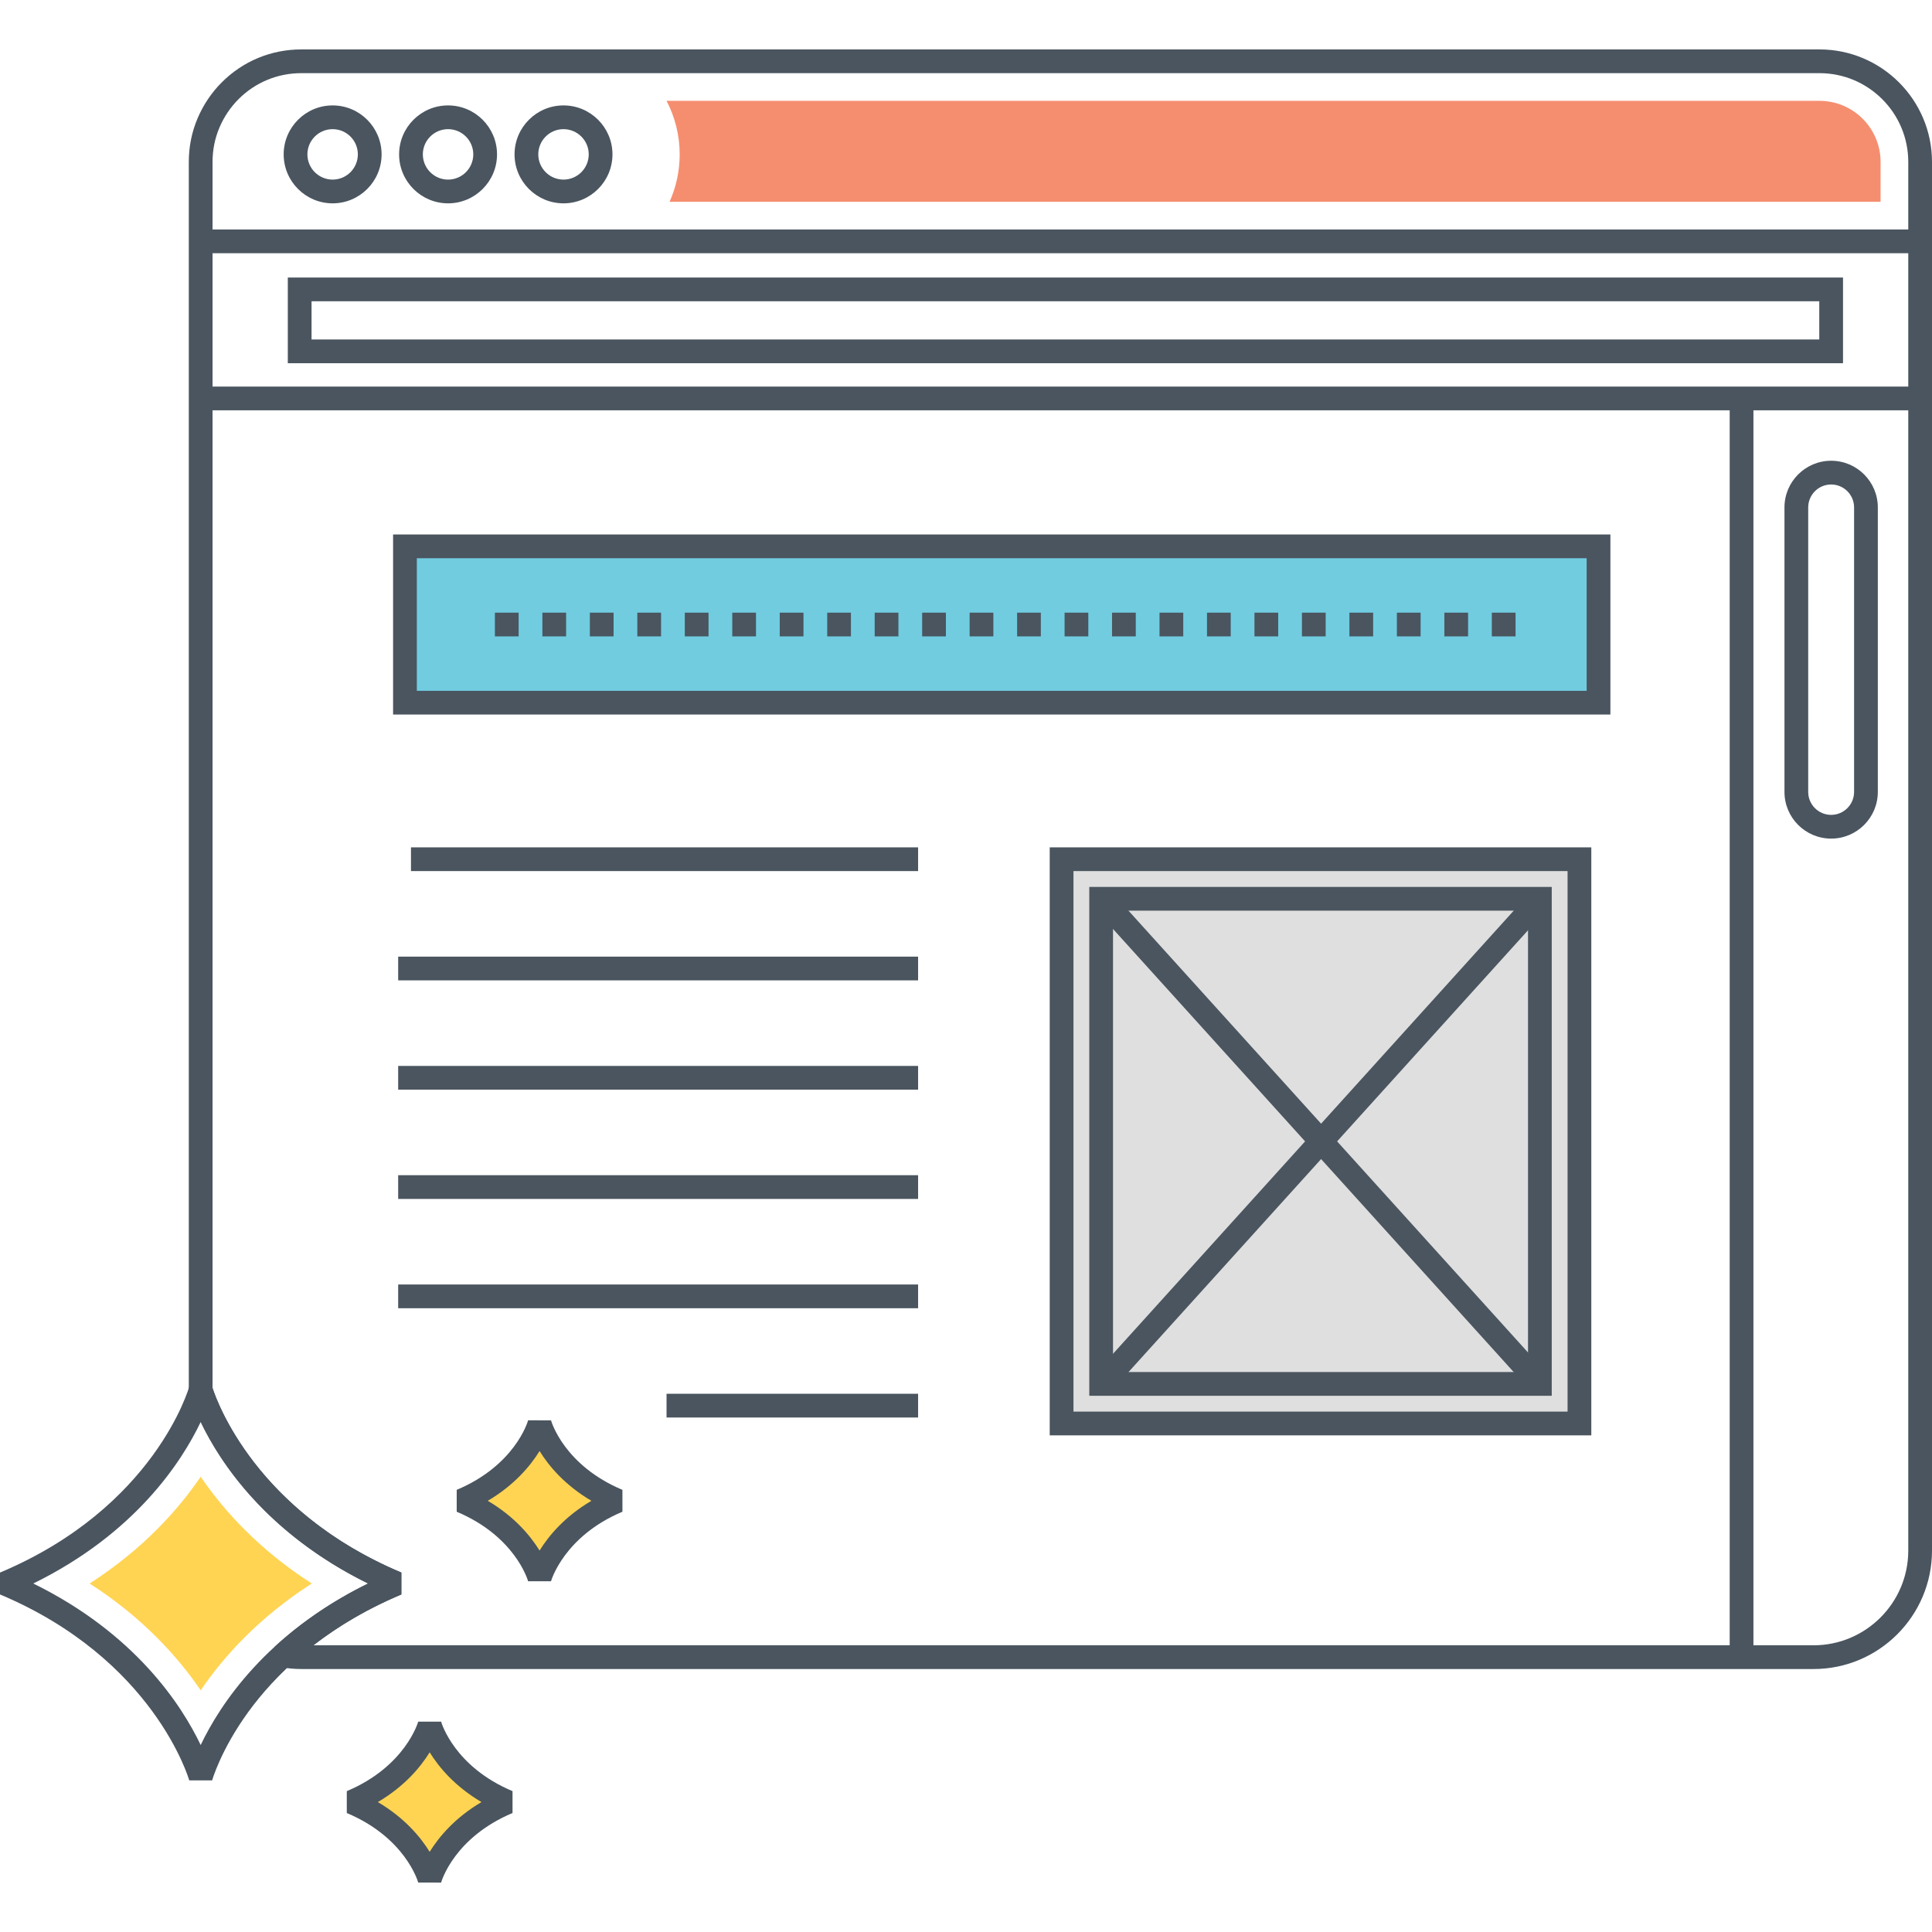
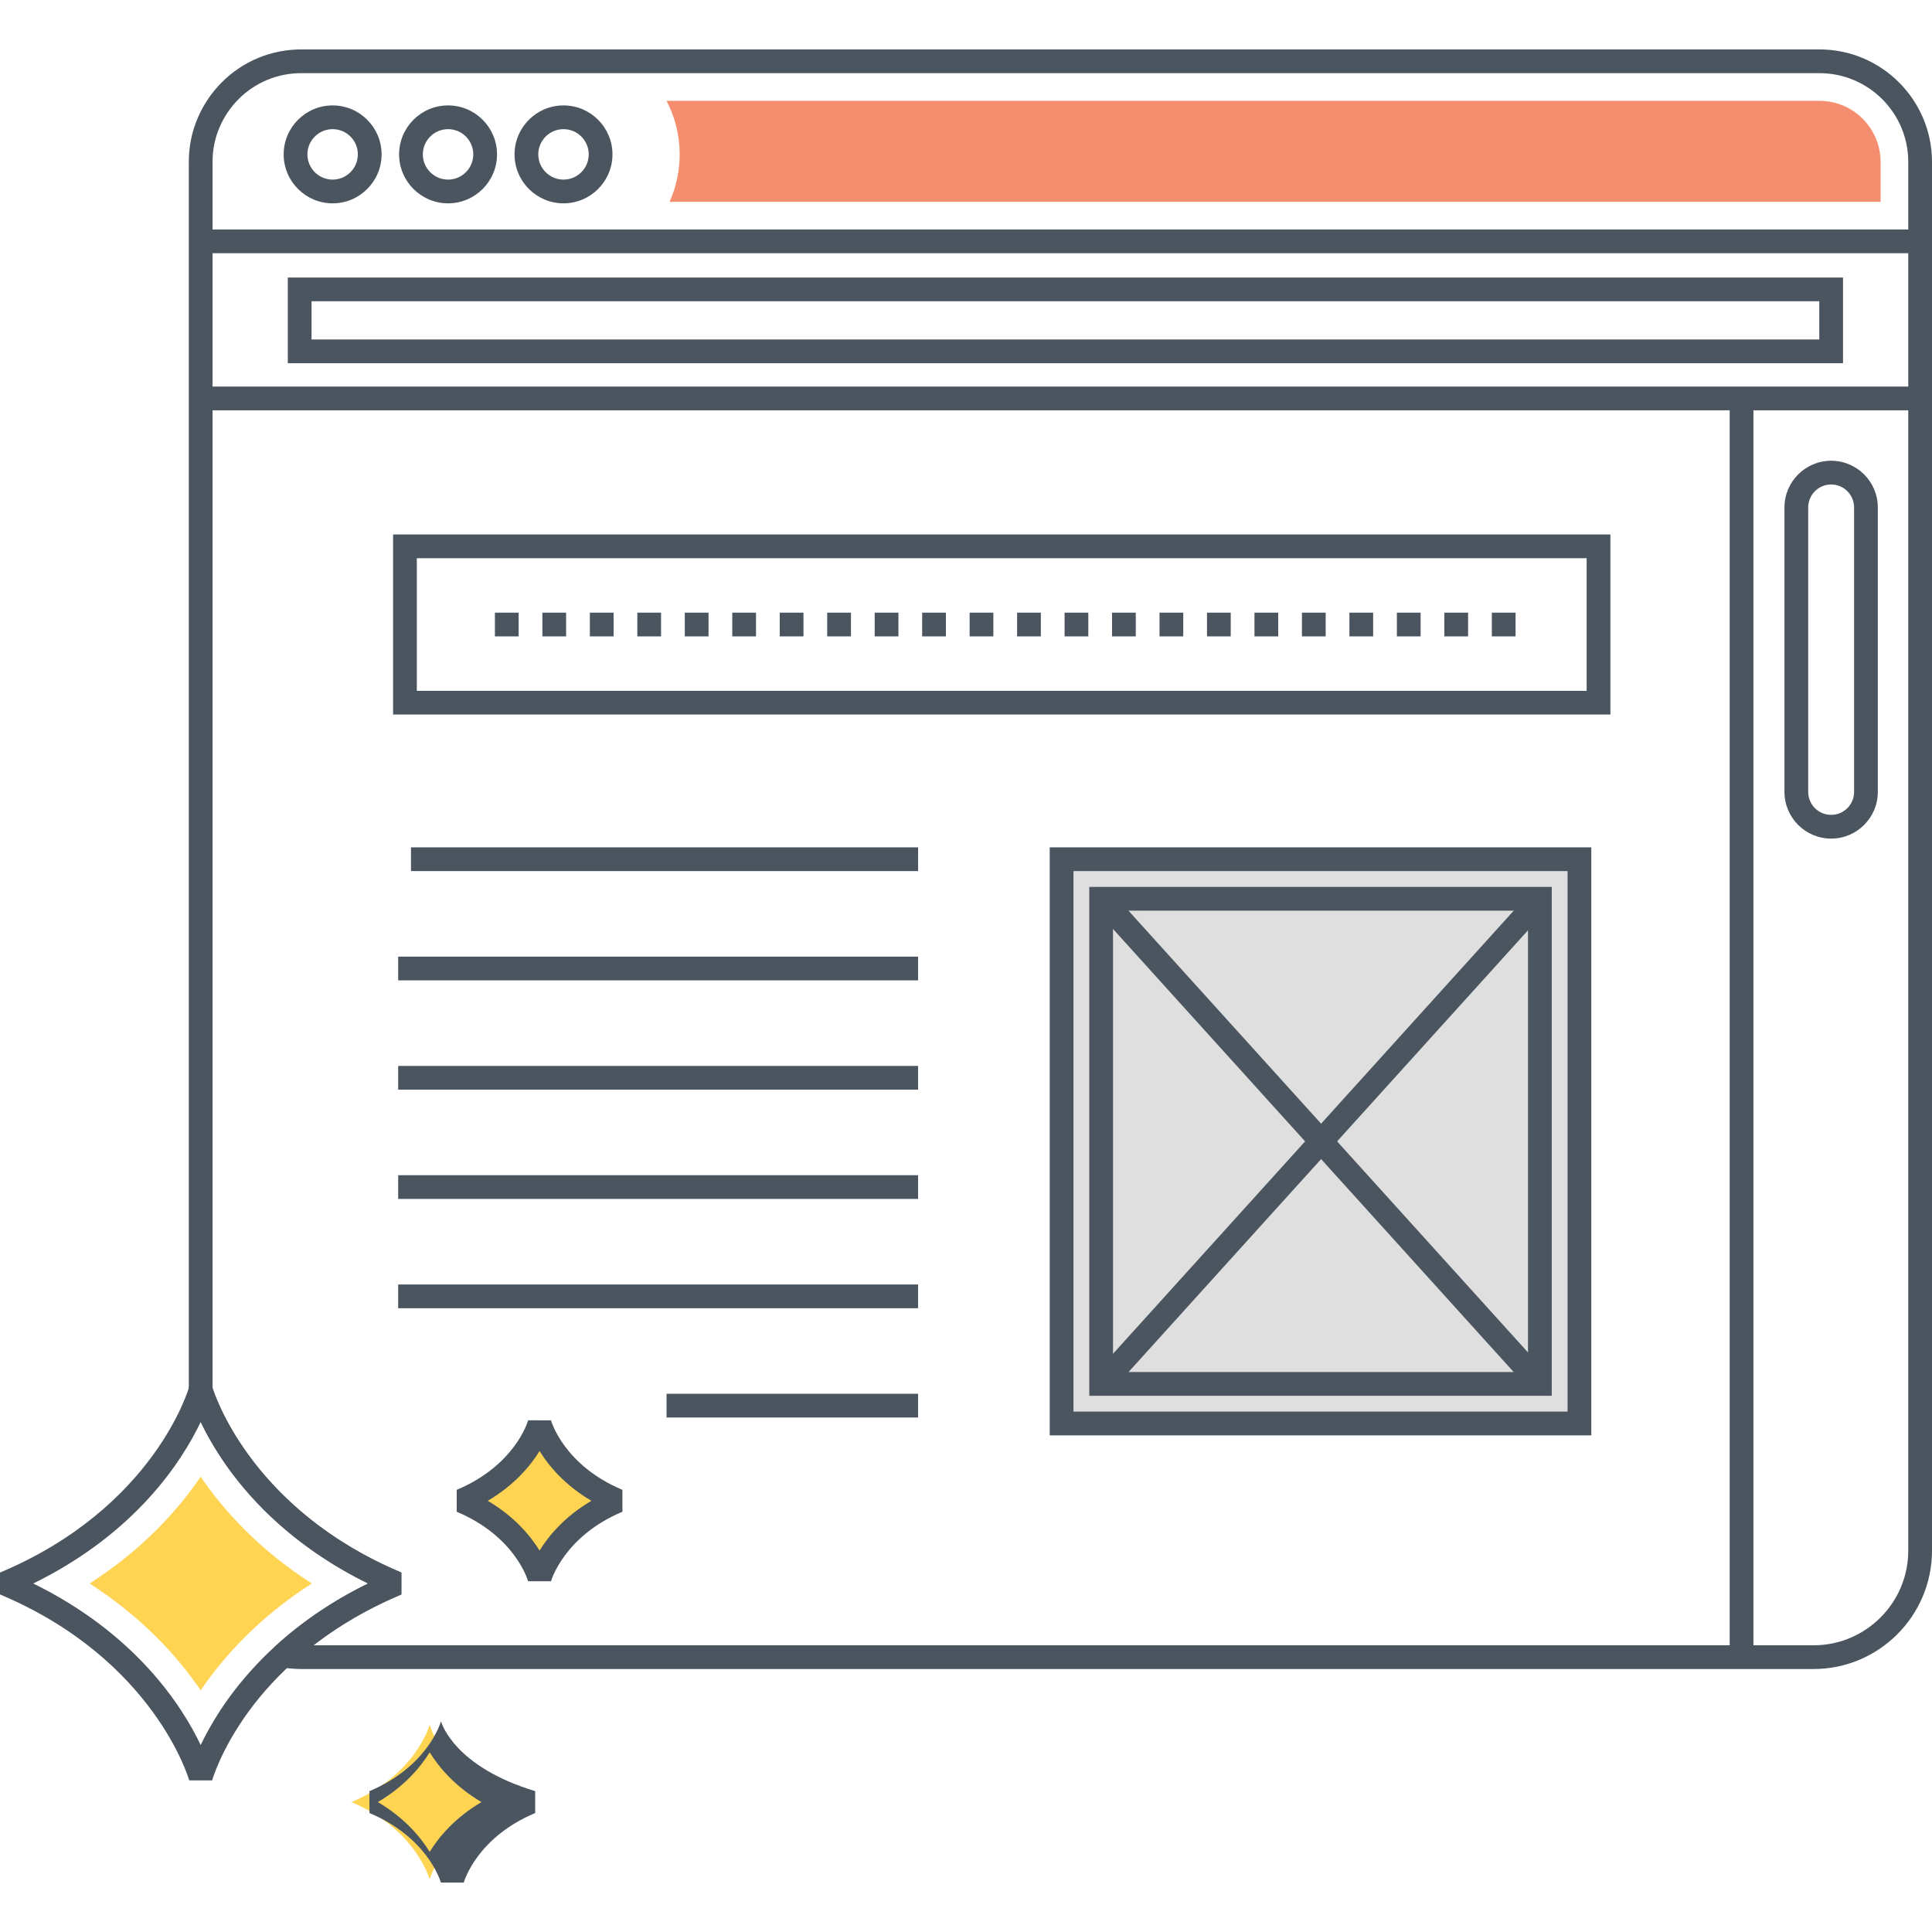
<svg xmlns="http://www.w3.org/2000/svg" version="1.1" id="Layer_1" x="0px" y="0px" viewBox="0 0 512 512" style="enable-background:new 0 0 512 512;" xml:space="preserve">
  <style type="text/css">
	.st0{fill:#4A555F;}
	.st1{fill:#DFDFDF;}
	.st2{fill:#FFD452;}
	.st3{fill:#F58E6F;}
	.st4{fill:#FFFFFF;}
	.st5{fill:#71CCE0;}
</style>
  <g>
    <g>
      <g>
        <g>
          <path class="st0" d="M482.182,13.097H79.852c-7.965,0-15.449,3.098-21.074,8.722c-2.709,2.711-4.859,5.899-6.391,9.478      c-1.56,3.645-2.351,7.553-2.351,11.617v325.4l0.111,0.826c0.098,0.362,2.504,8.995,10.375,19.908      c6.499,9.011,18.036,21.23,37.034,30.592c-9.261,4.552-17.554,10.168-24.717,16.747l1.519,5.402      c1.753,0.346,3.608,0.521,5.514,0.521H480.61c17.309,0,31.39-14.081,31.39-31.389V42.914      C512,26.473,498.625,13.097,482.182,13.097z M505.71,410.921c0,13.839-11.26,25.099-25.1,25.099H83.026      c6.898-5.338,14.719-9.857,23.333-13.477l0.002-5.798c-38.49-16.197-48.889-45.329-50.034-48.897V42.914      c0-3.208,0.62-6.284,1.843-9.142c1.214-2.839,2.916-5.364,5.056-7.505c4.437-4.436,10.343-6.88,16.627-6.88h402.33      c12.974,0,23.528,10.554,23.528,23.526V410.921z" />
        </g>
      </g>
    </g>
    <g>
      <g>
        <rect x="53.179" y="60.816" class="st0" width="455.674" height="6.29" />
      </g>
    </g>
    <g>
      <g>
        <rect x="53.179" y="102.446" class="st0" width="455.674" height="6.29" />
      </g>
    </g>
    <g>
      <g>
        <g>
          <path class="st0" d="M76.272,73.548v22.708h412.145V73.548H76.272z M482.127,89.966H82.563V79.839h399.564V89.966z" />
        </g>
      </g>
    </g>
    <g>
      <g>
        <g>
          <path class="st0" d="M88.151,27.936c-7.154,0-12.976,5.82-12.976,12.975s5.821,12.975,12.976,12.975      c7.155,0,12.974-5.821,12.974-12.975S95.305,27.936,88.151,27.936z M88.151,47.596c-3.686,0-6.686-2.999-6.686-6.685      c0-3.686,3-6.684,6.686-6.684s6.684,2.999,6.684,6.684C94.834,44.597,91.837,47.596,88.151,47.596z" />
        </g>
      </g>
    </g>
    <g>
      <g>
        <g>
          <path class="st0" d="M118.743,27.936c-7.155,0-12.976,5.82-12.976,12.975s5.821,12.975,12.976,12.975      c7.154,0,12.974-5.821,12.974-12.975S125.897,27.936,118.743,27.936z M118.743,47.596c-3.686,0-6.686-2.999-6.686-6.685      c0-3.686,3-6.684,6.686-6.684c3.686,0,6.683,2.999,6.683,6.684C125.426,44.597,122.428,47.596,118.743,47.596z" />
        </g>
      </g>
    </g>
    <g>
      <g>
        <g>
          <path class="st0" d="M149.334,27.936c-7.154,0-12.974,5.82-12.974,12.975s5.819,12.975,12.974,12.975      s12.976-5.821,12.976-12.975S156.489,27.936,149.334,27.936z M149.334,47.596c-3.686,0-6.683-2.999-6.683-6.685      c0-3.686,2.998-6.684,6.683-6.684s6.686,2.999,6.686,6.684C156.02,44.597,153.02,47.596,149.334,47.596z" />
        </g>
      </g>
    </g>
    <g>
      <g>
        <g>
          <path class="st0" d="M485.272,122.103c-6.821,0-12.37,5.549-12.37,12.369v75.398c0,6.821,5.549,12.369,12.37,12.369      c6.821,0,12.37-5.549,12.37-12.369v-75.398C497.642,127.651,492.093,122.103,485.272,122.103z M491.352,209.87      c0,3.352-2.728,6.079-6.079,6.079c-3.352,0-6.08-2.727-6.08-6.079v-75.398c0-3.352,2.728-6.079,6.08-6.079      c3.352,0,6.079,2.727,6.079,6.079V209.87z" />
        </g>
      </g>
    </g>
    <g>
      <g>
        <rect x="458.387" y="105.584" class="st0" width="6.29" height="333.577" />
      </g>
    </g>
    <g>
      <g>
        <path class="st3" d="M482.185,26.725H176.641c2.223,4.256,3.481,9.079,3.481,14.195c0,4.466-0.964,8.723-2.684,12.559h320.934     V42.912C498.372,33.979,491.117,26.725,482.185,26.725z" />
      </g>
    </g>
    <g>
      <g>
        <g>
          <path class="st0" d="M56.216,367.473l-6.067,0.007c-0.086,0.318-9.135,32.015-50.149,49.267v5.798      c40.846,17.182,50.063,48.956,50.149,49.268l6.067,0.007c0.023-0.08,2.298-8.109,9.593-18.147      c6.72-9.244,19.209-22.148,40.558-31.128v-5.798C65.52,399.565,56.304,367.792,56.216,367.473z M53.183,462.449      c-5.019-10.52-17.307-29.521-44.37-42.804c27.064-13.282,39.352-32.282,44.37-42.803c5.019,10.52,17.307,29.521,44.37,42.803      C70.49,432.928,58.202,451.929,53.183,462.449z" />
        </g>
      </g>
    </g>
    <g>
      <g>
        <path class="st2" d="M53.183,391.348c-6.041,8.86-15.362,19.262-29.441,28.298c14.079,9.036,23.4,19.438,29.441,28.298     c6.041-8.86,15.361-19.262,29.441-28.298C68.545,410.609,59.224,400.208,53.183,391.348z" />
      </g>
    </g>
    <g>
      <g>
        <path class="st2" d="M113.867,457.078c0,0-3.617,13.288-20.739,20.491c17.122,7.203,20.739,20.491,20.739,20.491     s3.617-13.288,20.739-20.491C117.484,470.367,113.867,457.078,113.867,457.078z" />
      </g>
    </g>
    <g>
      <g>
        <path class="st2" d="M142.991,377.237c0,0-3.617,13.288-20.739,20.491c17.122,7.203,20.739,20.491,20.739,20.491     s3.617-13.288,20.739-20.491C146.608,390.526,142.991,377.237,142.991,377.237z" />
      </g>
    </g>
    <g>
      <g>
        <g>
-           <path class="st0" d="M116.898,456.236l-0.062,0.017l-6.004,0c-0.033,0.118-3.395,11.885-18.926,18.418v5.798      c15.372,6.465,18.793,17.949,18.926,18.418l6.065,0.016c0.137-0.486,3.559-11.969,18.928-18.434v-5.798      C120.457,468.205,117.035,456.722,116.898,456.236z M113.867,490.754c-2.447-3.953-6.679-9.024-13.731-13.185      c7.052-4.16,11.285-9.232,13.731-13.185c2.447,3.953,6.677,9.025,13.729,13.185      C120.545,481.729,116.314,486.801,113.867,490.754z" />
+           <path class="st0" d="M116.898,456.236l-0.062,0.017c-0.033,0.118-3.395,11.885-18.926,18.418v5.798      c15.372,6.465,18.793,17.949,18.926,18.418l6.065,0.016c0.137-0.486,3.559-11.969,18.928-18.434v-5.798      C120.457,468.205,117.035,456.722,116.898,456.236z M113.867,490.754c-2.447-3.953-6.679-9.024-13.731-13.185      c7.052-4.16,11.285-9.232,13.731-13.185c2.447,3.953,6.677,9.025,13.729,13.185      C120.545,481.729,116.314,486.801,113.867,490.754z" />
        </g>
      </g>
    </g>
    <g>
      <g>
        <g>
          <path class="st0" d="M146.021,376.394l-0.059,0.017l-6.002-0.016c-0.137,0.486-3.559,11.969-18.928,18.434v5.798      c15.37,6.465,18.791,17.949,18.924,18.417l6.069,0c0.033-0.118,3.395-11.885,18.926-18.418v-5.798      C149.58,388.364,146.158,376.88,146.021,376.394z M142.991,410.912c-2.447-3.953-6.677-9.024-13.729-13.185      c7.052-4.16,11.282-9.231,13.729-13.184c2.447,3.953,6.677,9.024,13.731,13.184      C149.668,401.888,145.438,406.959,142.991,410.912z" />
        </g>
      </g>
    </g>
    <g>
      <g>
-         <rect x="107.318" y="144.79" class="st5" width="316.309" height="41.428" />
-       </g>
+         </g>
    </g>
    <g>
      <g>
        <g>
          <path class="st0" d="M104.172,141.645v47.718h322.599v-47.718H104.172z M420.481,183.073H110.462v-35.137h310.019V183.073z" />
        </g>
      </g>
    </g>
    <g>
      <g>
        <rect x="108.912" y="224.556" class="st0" width="134.395" height="6.29" />
      </g>
    </g>
    <g>
      <g>
        <rect x="105.521" y="253.517" class="st0" width="137.786" height="6.29" />
      </g>
    </g>
    <g>
      <g>
        <rect x="105.521" y="282.479" class="st0" width="137.786" height="6.29" />
      </g>
    </g>
    <g>
      <g>
        <rect x="105.521" y="311.441" class="st0" width="137.786" height="6.29" />
      </g>
    </g>
    <g>
      <g>
        <rect x="105.521" y="340.403" class="st0" width="137.786" height="6.291" />
      </g>
    </g>
    <g>
      <g>
        <rect x="176.642" y="369.365" class="st0" width="66.665" height="6.29" />
      </g>
    </g>
    <g>
      <g>
        <rect x="281.334" y="227.701" class="st1" width="137.233" height="149.536" />
      </g>
    </g>
    <g>
      <g>
        <g>
          <path class="st0" d="M278.188,224.556v155.827h143.523V224.556H278.188z M415.421,374.092H284.479V230.846h130.943V374.092z" />
        </g>
      </g>
    </g>
    <g>
      <g>
        <g>
          <path class="st0" d="M288.672,235.04v134.859h122.557V235.04H288.672z M404.939,363.608H294.962V241.33h109.977V363.608z" />
        </g>
      </g>
    </g>
    <g>
      <g>
        <g>
          <path class="st0" d="M194.059,168.649h6.29v-6.29h-6.29V168.649z M219.22,168.649h6.29v-6.29h-6.29V168.649z M206.64,168.649      h6.29v-6.29h-6.29V168.649z M244.382,168.649h6.29v-6.29h-6.29V168.649z M168.897,168.649h6.29v-6.29h-6.29V168.649z       M143.736,168.649h6.29v-6.29h-6.29V168.649z M131.155,168.649h6.29v-6.29h-6.29V168.649z M256.962,168.649h6.29v-6.29h-6.29      V168.649z M181.478,168.649h6.29v-6.29h-6.29V168.649z M156.317,168.649h6.29v-6.29h-6.29V168.649z M231.801,168.649h6.29v-6.29      h-6.29V168.649z M357.608,168.649h6.29v-6.29h-6.29V168.649z M345.027,168.649h6.29v-6.29h-6.29V168.649z M370.189,168.649h6.29      v-6.29h-6.29V168.649z M395.35,162.359v6.29h6.29v-6.29H395.35z M382.769,168.649h6.29v-6.29h-6.29V168.649z M282.124,168.649      h6.29v-6.29h-6.29V168.649z M332.447,168.649h6.29v-6.29h-6.29V168.649z M294.704,168.649h6.29v-6.29h-6.29V168.649z       M269.543,168.649h6.29v-6.29h-6.29V168.649z M319.866,168.649h6.29v-6.29h-6.29V168.649z M307.285,168.649h6.29v-6.29h-6.29      V168.649z" />
        </g>
      </g>
    </g>
    <g>
      <g>
        <rect x="346.806" y="215.797" transform="matrix(0.742 -0.671 0.671 0.742 -112.482 312.899)" class="st0" width="6.29" height="173.343" />
      </g>
    </g>
    <g>
      <g>
        <rect x="263.279" y="299.324" transform="matrix(0.671 -0.742 0.742 0.671 -109.114 359.152)" class="st0" width="173.343" height="6.29" />
      </g>
    </g>
  </g>
</svg>